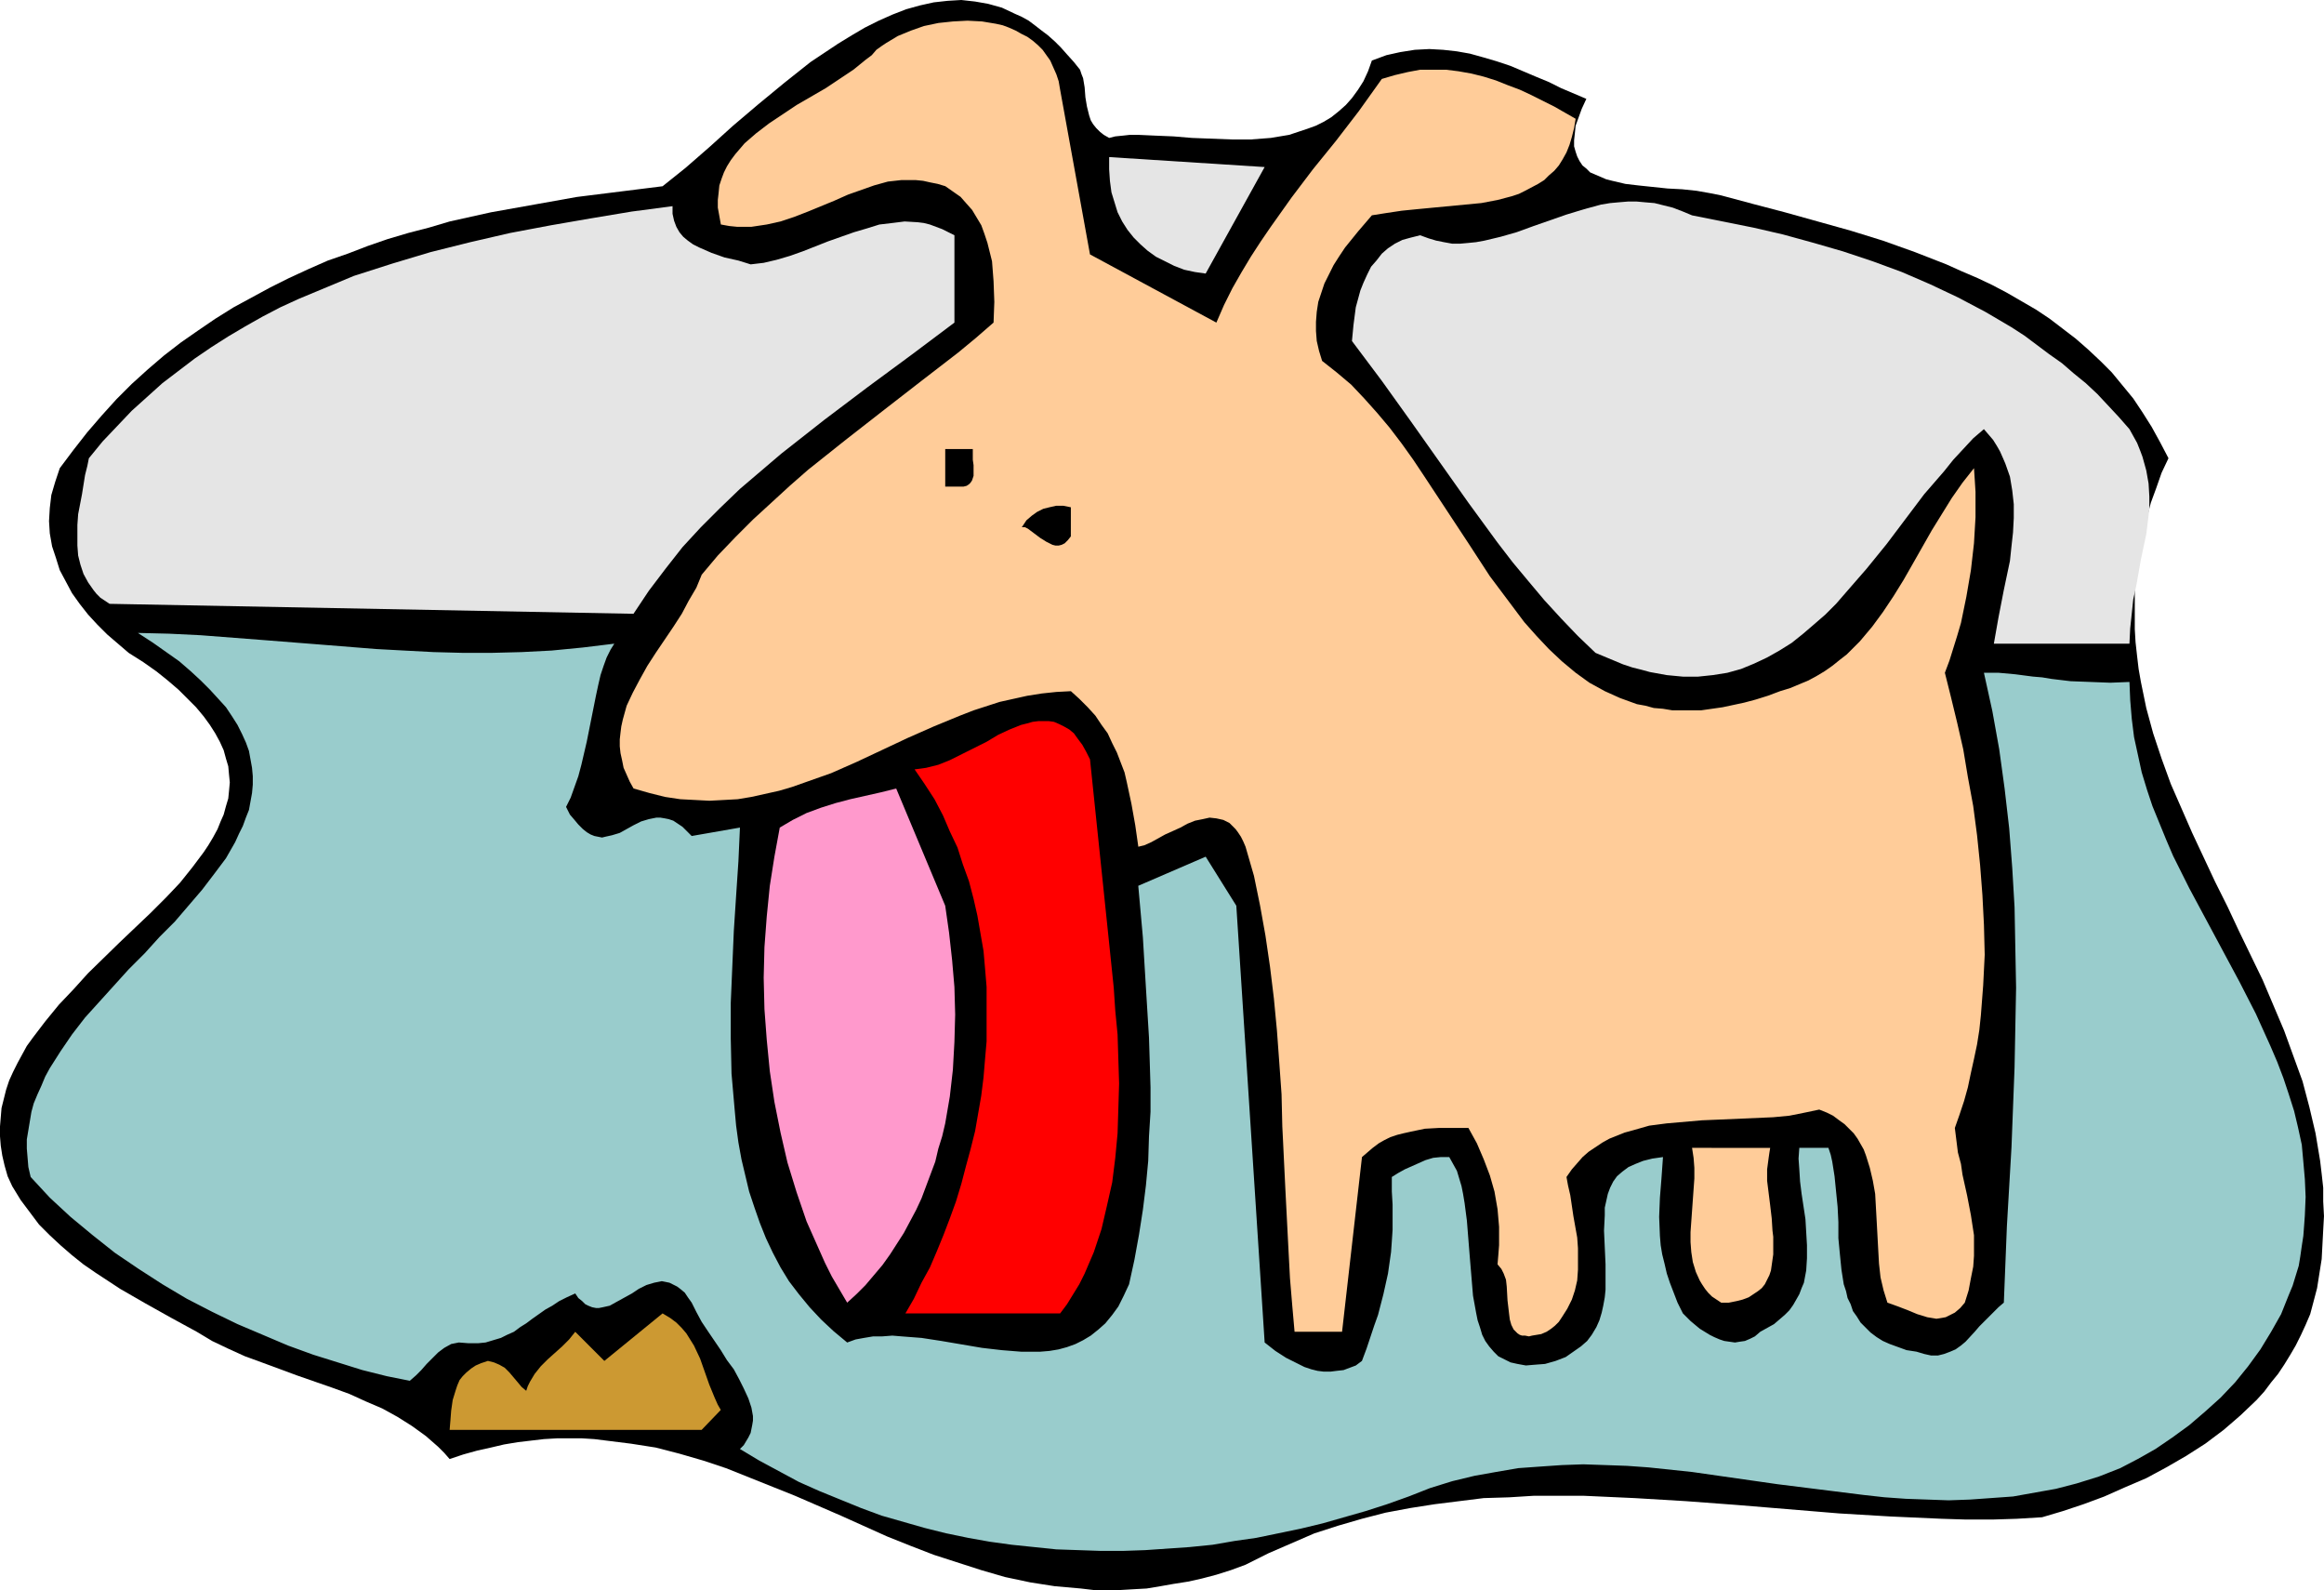
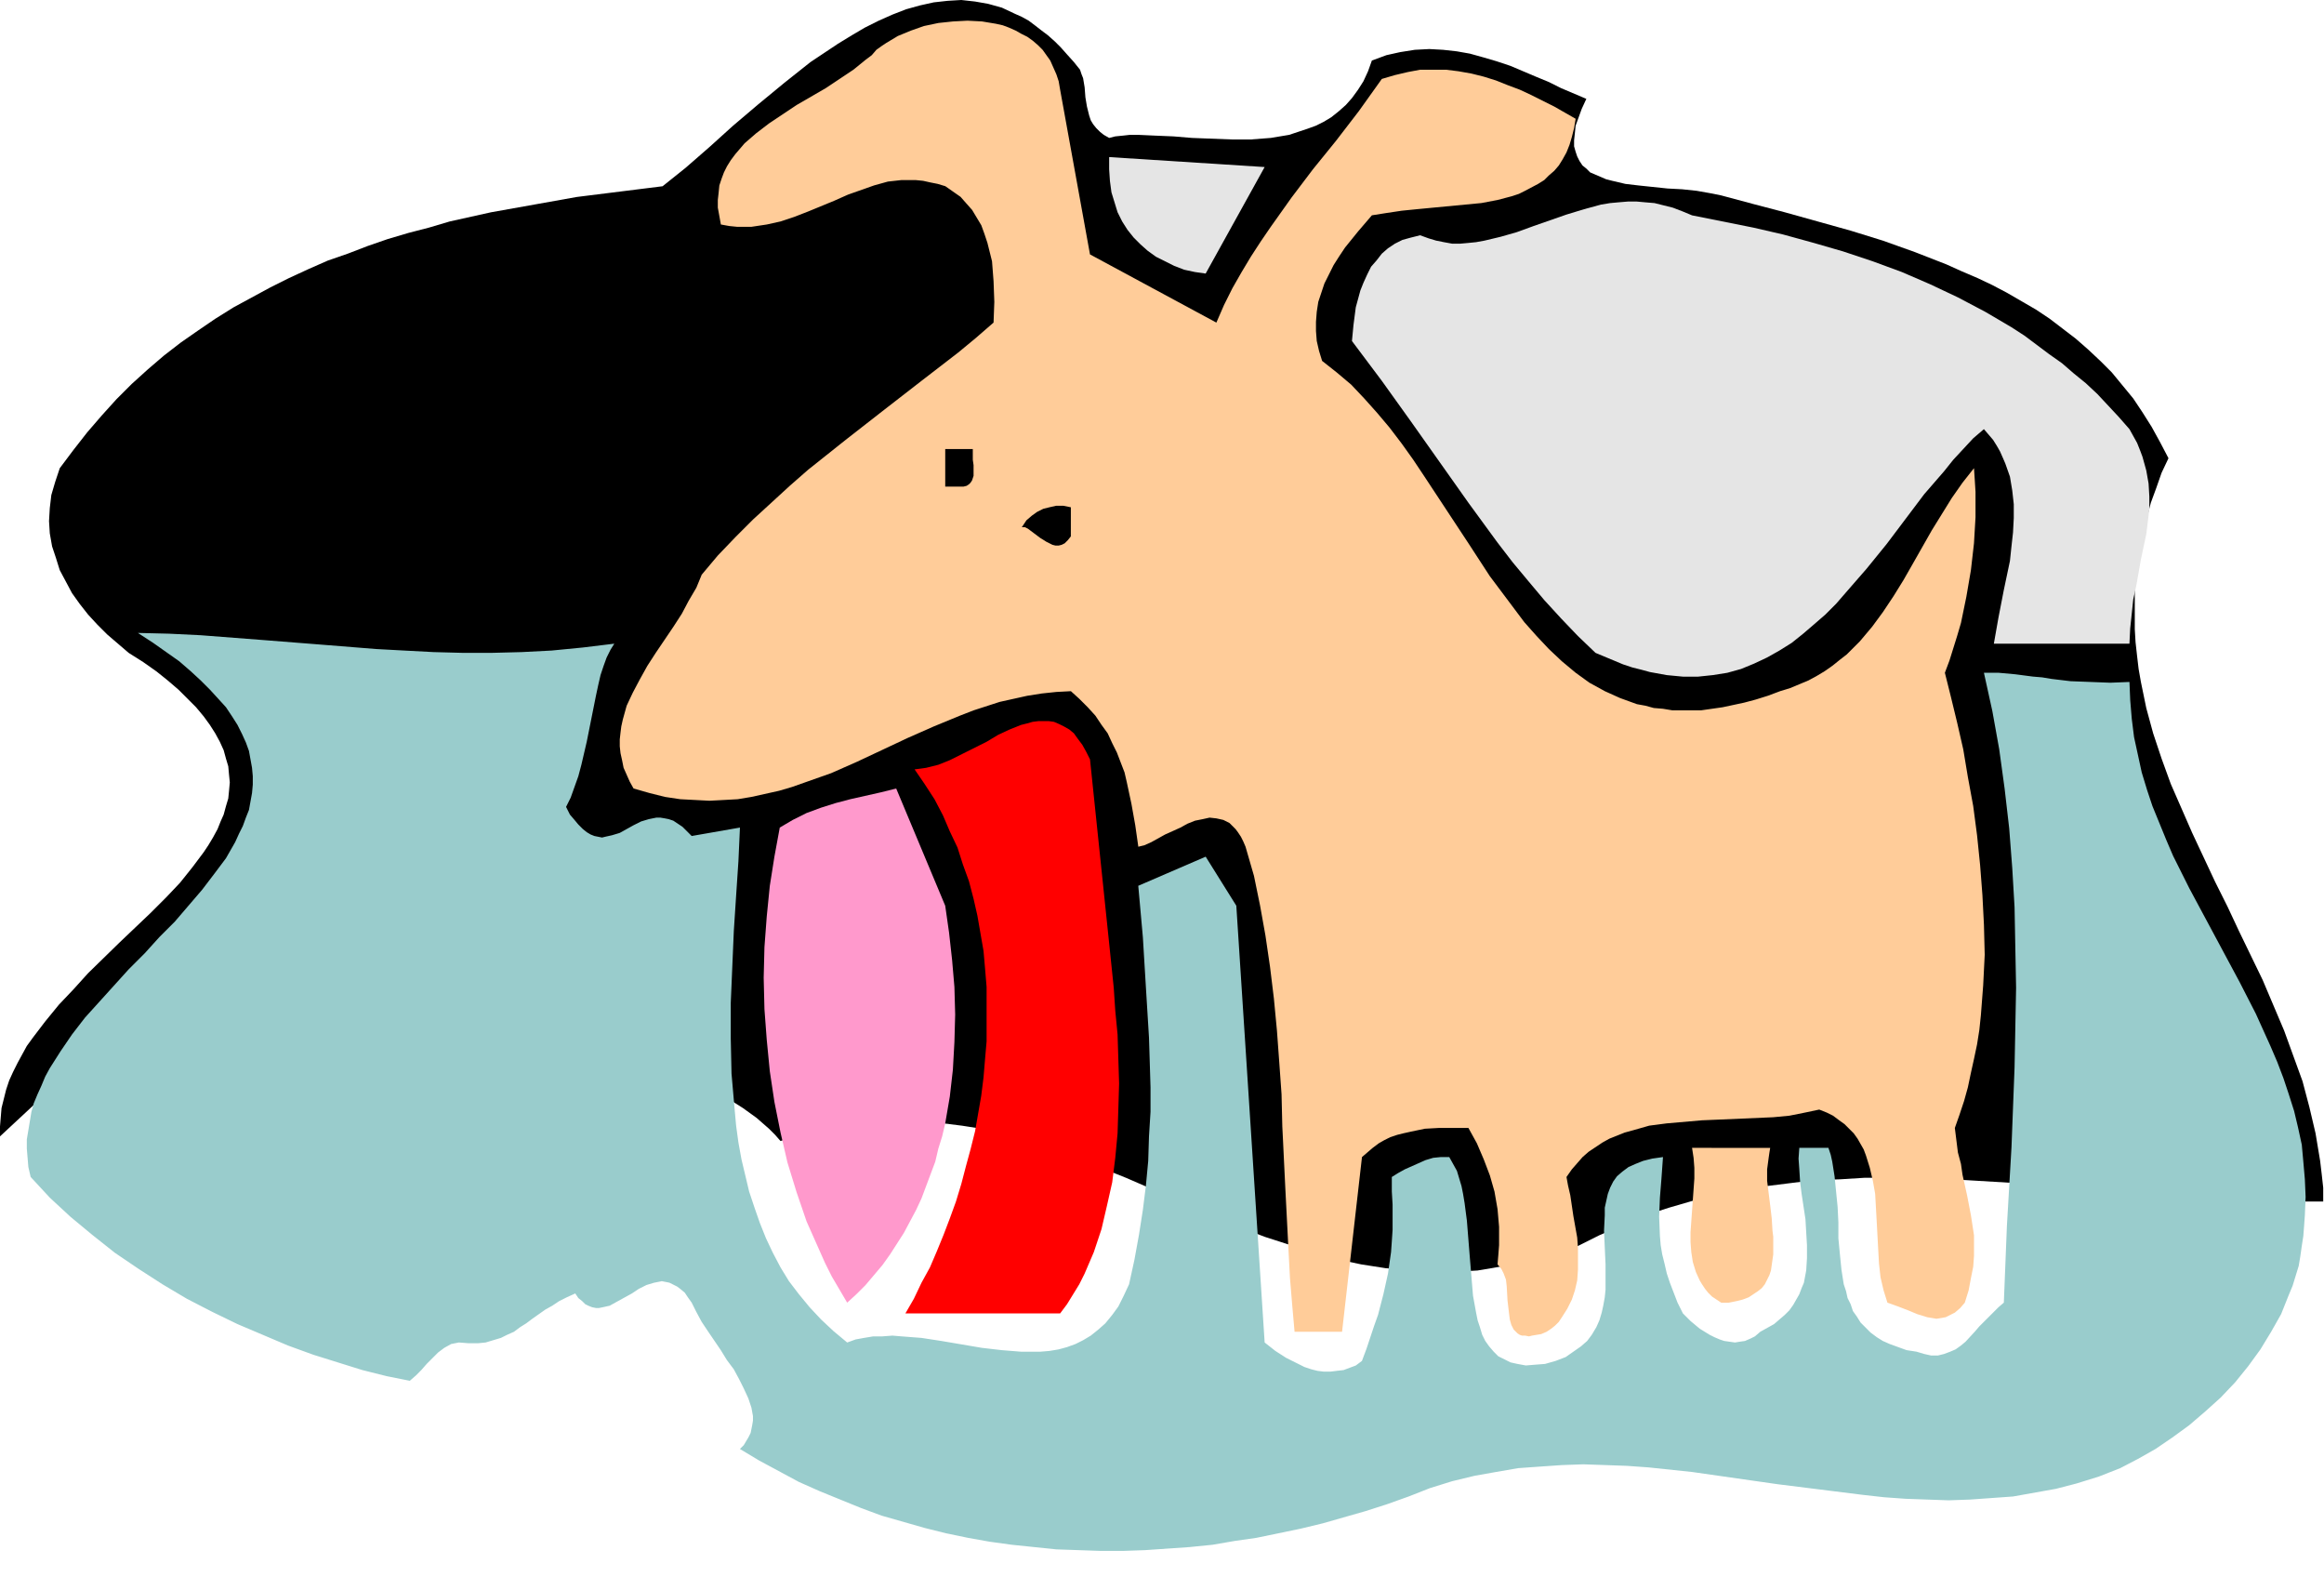
<svg xmlns="http://www.w3.org/2000/svg" xmlns:ns1="http://sodipodi.sourceforge.net/DTD/sodipodi-0.dtd" xmlns:ns2="http://www.inkscape.org/namespaces/inkscape" version="1.0" width="129.724mm" height="88.732mm" id="svg12" ns1:docname="Dog &amp; Bowl 03.wmf">
  <ns1:namedview id="namedview12" pagecolor="#ffffff" bordercolor="#000000" borderopacity="0.25" ns2:showpageshadow="2" ns2:pageopacity="0.0" ns2:pagecheckerboard="0" ns2:deskcolor="#d1d1d1" ns2:document-units="mm" />
  <defs id="defs1">
    <pattern id="WMFhbasepattern" patternUnits="userSpaceOnUse" width="6" height="6" x="0" y="0" />
  </defs>
-   <path style="fill:#000000;fill-opacity:1;fill-rule:evenodd;stroke:none" d="m 227.856,14.708 0.323,0.97 0.323,0.808 0.323,1.939 0.162,2.101 0.323,1.939 0.485,1.939 0.323,0.97 0.485,0.808 0.646,0.808 0.808,0.808 0.808,0.646 1.131,0.646 1.293,-0.323 1.616,-0.162 1.454,-0.162 h 1.778 l 3.555,0.162 3.878,0.162 3.878,0.323 4.202,0.162 4.202,0.162 h 4.04 l 4.202,-0.323 1.939,-0.323 1.939,-0.323 1.939,-0.646 1.939,-0.646 1.778,-0.646 1.616,-0.808 1.616,-0.97 1.616,-1.293 1.454,-1.293 1.293,-1.455 1.293,-1.778 1.131,-1.778 0.97,-2.101 0.808,-2.263 3.07,-1.131 2.909,-0.646 3.07,-0.485 3.07,-0.162 2.909,0.162 2.909,0.323 2.747,0.485 2.909,0.808 2.747,0.808 2.909,0.97 5.333,2.263 2.747,1.131 2.586,1.293 5.333,2.263 -0.97,2.101 -0.646,1.778 -0.646,1.778 -0.162,1.616 -0.162,1.455 v 1.293 l 0.323,1.131 0.323,0.97 0.485,0.97 0.646,0.97 0.808,0.646 0.808,0.808 1.131,0.485 1.131,0.485 1.131,0.485 1.293,0.323 2.747,0.646 2.747,0.323 6.141,0.646 3.07,0.162 3.07,0.323 2.747,0.485 2.424,0.485 6.626,1.778 6.787,1.778 6.949,1.939 6.949,1.939 6.787,2.101 6.787,2.424 6.626,2.586 3.232,1.455 3.394,1.455 3.07,1.455 3.07,1.616 3.07,1.778 3.07,1.778 2.909,1.939 2.747,2.101 2.747,2.101 2.586,2.263 2.586,2.424 2.424,2.424 2.262,2.748 2.262,2.748 1.939,2.909 1.939,3.071 1.778,3.232 1.778,3.394 -1.454,3.071 -1.131,3.232 -1.131,3.071 -0.808,3.071 -0.808,3.071 -0.485,3.071 -0.646,2.909 -0.323,2.909 -0.323,3.071 v 2.909 2.909 2.748 l 0.162,2.748 0.323,2.909 0.323,2.748 0.485,2.748 1.131,5.495 1.454,5.334 1.778,5.334 1.939,5.334 2.262,5.172 2.262,5.172 4.848,10.344 2.586,5.172 2.424,5.172 5.01,10.344 2.262,5.334 2.262,5.334 1.939,5.334 1.939,5.334 1.454,5.495 1.293,5.495 0.485,2.909 0.485,2.909 0.323,2.748 0.323,2.909 v 2.909 l 0.162,3.071 -0.162,2.909 -0.162,3.071 -0.162,3.071 -0.485,3.071 -0.485,3.071 -0.808,3.071 -0.646,2.424 -0.97,2.263 -0.97,2.101 -1.131,2.263 -1.131,1.939 -1.293,2.101 -1.293,1.939 -1.454,1.778 -1.454,1.939 -1.616,1.778 -3.394,3.232 -3.555,3.071 -3.878,2.909 -4.04,2.586 -4.202,2.424 -4.202,2.263 -4.525,1.939 -4.363,1.939 -4.363,1.616 -4.363,1.455 -4.363,1.293 -5.333,0.323 -5.171,0.162 h -5.494 l -5.171,-0.162 -10.827,-0.485 -10.827,-0.646 -21.493,-1.778 -10.827,-0.808 -10.827,-0.646 -10.666,-0.485 h -5.333 -5.333 l -5.171,0.323 -5.333,0.162 -5.171,0.646 -5.171,0.646 -5.171,0.808 -5.171,0.97 -5.01,1.293 -5.01,1.455 -5.01,1.616 -4.848,2.101 -4.848,2.101 -4.848,2.424 -3.07,1.131 -3.07,0.97 -3.07,0.808 -2.909,0.646 -3.07,0.485 -2.747,0.485 -2.909,0.485 -2.909,0.162 -2.747,0.162 h -2.747 -2.747 l -2.747,-0.323 -5.494,-0.485 -5.171,-0.808 -5.333,-1.131 -5.01,-1.455 -5.01,-1.616 -5.01,-1.616 -5.01,-1.939 -4.848,-1.939 -9.696,-4.364 -9.696,-4.202 -4.848,-1.939 -4.848,-1.939 -4.848,-1.939 -4.848,-1.616 -5.01,-1.455 -5.01,-1.293 -5.171,-0.808 -5.171,-0.646 -2.586,-0.323 -2.586,-0.162 h -2.747 -2.586 l -2.747,0.162 -2.747,0.323 -2.747,0.323 -2.909,0.485 -2.747,0.646 -2.909,0.646 -2.909,0.808 -2.909,0.97 -1.131,-1.293 -1.293,-1.293 -2.586,-2.263 -2.909,-2.101 -3.07,-1.939 -3.232,-1.778 -3.394,-1.455 -3.555,-1.616 -3.555,-1.293 -3.717,-1.293 -3.717,-1.293 -7.434,-2.748 -3.555,-1.293 -3.555,-1.616 -3.394,-1.616 -3.232,-1.939 -5.333,-2.909 -5.494,-3.071 -5.333,-3.071 -5.171,-3.394 -2.586,-1.778 -2.424,-1.939 -2.424,-2.101 -2.262,-2.101 -2.262,-2.263 -1.939,-2.586 -1.939,-2.586 -1.778,-2.909 -0.97,-2.101 -0.646,-2.263 -0.485,-2.101 -0.323,-2.101 L 0,239.686 v -2.101 l 0.162,-1.939 0.162,-1.939 0.485,-1.939 0.485,-1.939 0.646,-1.939 0.808,-1.778 0.97,-1.939 0.97,-1.778 0.97,-1.778 1.293,-1.778 2.586,-3.394 2.909,-3.556 3.07,-3.232 3.07,-3.394 6.626,-6.465 6.626,-6.303 3.232,-3.232 2.909,-3.071 2.586,-3.232 2.424,-3.232 0.97,-1.455 0.97,-1.616 0.97,-1.778 0.646,-1.616 0.646,-1.455 0.485,-1.778 0.485,-1.616 0.162,-1.616 0.162,-1.778 -0.162,-1.616 -0.162,-1.778 -0.485,-1.616 -0.485,-1.778 -0.808,-1.778 -0.97,-1.778 -1.131,-1.778 -1.293,-1.778 -1.616,-1.939 -1.778,-1.778 -1.939,-1.939 -2.262,-1.939 -2.424,-1.939 -2.747,-1.939 -3.07,-1.939 -2.262,-1.939 -2.262,-1.939 -2.101,-2.101 -1.939,-2.101 -1.778,-2.263 -1.616,-2.263 -1.293,-2.424 -1.293,-2.424 -0.808,-2.586 -0.808,-2.424 -0.485,-2.748 -0.162,-2.586 0.162,-2.748 0.323,-2.748 0.808,-2.748 0.97,-2.909 2.909,-3.879 2.909,-3.717 3.07,-3.556 3.07,-3.394 3.232,-3.232 3.394,-3.071 3.394,-2.909 3.555,-2.748 3.717,-2.586 3.555,-2.424 3.878,-2.424 3.878,-2.101 3.878,-2.101 3.878,-1.939 4.202,-1.939 4.04,-1.778 4.202,-1.455 4.202,-1.616 4.202,-1.455 4.363,-1.293 4.363,-1.131 4.363,-1.293 8.726,-1.939 9.05,-1.616 9.05,-1.616 9.05,-1.131 9.05,-1.131 2.424,-1.939 2.424,-1.939 5.01,-4.364 5.01,-4.525 5.333,-4.525 5.494,-4.525 5.494,-4.364 2.909,-1.939 2.909,-1.939 2.909,-1.778 2.747,-1.616 2.909,-1.455 2.909,-1.293 2.909,-1.131 2.909,-0.808 2.909,-0.646 2.909,-0.323 L 202.808,0 l 2.909,0.323 2.747,0.485 2.909,0.808 2.747,1.293 1.454,0.646 1.454,0.808 1.293,0.97 1.454,1.131 1.293,0.97 1.454,1.293 1.293,1.293 1.293,1.455 1.454,1.616 z" id="path1" />
+   <path style="fill:#000000;fill-opacity:1;fill-rule:evenodd;stroke:none" d="m 227.856,14.708 0.323,0.97 0.323,0.808 0.323,1.939 0.162,2.101 0.323,1.939 0.485,1.939 0.323,0.97 0.485,0.808 0.646,0.808 0.808,0.808 0.808,0.646 1.131,0.646 1.293,-0.323 1.616,-0.162 1.454,-0.162 h 1.778 l 3.555,0.162 3.878,0.162 3.878,0.323 4.202,0.162 4.202,0.162 h 4.04 l 4.202,-0.323 1.939,-0.323 1.939,-0.323 1.939,-0.646 1.939,-0.646 1.778,-0.646 1.616,-0.808 1.616,-0.97 1.616,-1.293 1.454,-1.293 1.293,-1.455 1.293,-1.778 1.131,-1.778 0.97,-2.101 0.808,-2.263 3.07,-1.131 2.909,-0.646 3.07,-0.485 3.07,-0.162 2.909,0.162 2.909,0.323 2.747,0.485 2.909,0.808 2.747,0.808 2.909,0.97 5.333,2.263 2.747,1.131 2.586,1.293 5.333,2.263 -0.97,2.101 -0.646,1.778 -0.646,1.778 -0.162,1.616 -0.162,1.455 v 1.293 l 0.323,1.131 0.323,0.97 0.485,0.97 0.646,0.97 0.808,0.646 0.808,0.808 1.131,0.485 1.131,0.485 1.131,0.485 1.293,0.323 2.747,0.646 2.747,0.323 6.141,0.646 3.07,0.162 3.07,0.323 2.747,0.485 2.424,0.485 6.626,1.778 6.787,1.778 6.949,1.939 6.949,1.939 6.787,2.101 6.787,2.424 6.626,2.586 3.232,1.455 3.394,1.455 3.07,1.455 3.07,1.616 3.07,1.778 3.07,1.778 2.909,1.939 2.747,2.101 2.747,2.101 2.586,2.263 2.586,2.424 2.424,2.424 2.262,2.748 2.262,2.748 1.939,2.909 1.939,3.071 1.778,3.232 1.778,3.394 -1.454,3.071 -1.131,3.232 -1.131,3.071 -0.808,3.071 -0.808,3.071 -0.485,3.071 -0.646,2.909 -0.323,2.909 -0.323,3.071 v 2.909 2.909 2.748 l 0.162,2.748 0.323,2.909 0.323,2.748 0.485,2.748 1.131,5.495 1.454,5.334 1.778,5.334 1.939,5.334 2.262,5.172 2.262,5.172 4.848,10.344 2.586,5.172 2.424,5.172 5.01,10.344 2.262,5.334 2.262,5.334 1.939,5.334 1.939,5.334 1.454,5.495 1.293,5.495 0.485,2.909 0.485,2.909 0.323,2.748 0.323,2.909 v 2.909 h -5.494 l -5.171,-0.162 -10.827,-0.485 -10.827,-0.646 -21.493,-1.778 -10.827,-0.808 -10.827,-0.646 -10.666,-0.485 h -5.333 -5.333 l -5.171,0.323 -5.333,0.162 -5.171,0.646 -5.171,0.646 -5.171,0.808 -5.171,0.97 -5.01,1.293 -5.01,1.455 -5.01,1.616 -4.848,2.101 -4.848,2.101 -4.848,2.424 -3.07,1.131 -3.07,0.97 -3.07,0.808 -2.909,0.646 -3.07,0.485 -2.747,0.485 -2.909,0.485 -2.909,0.162 -2.747,0.162 h -2.747 -2.747 l -2.747,-0.323 -5.494,-0.485 -5.171,-0.808 -5.333,-1.131 -5.01,-1.455 -5.01,-1.616 -5.01,-1.616 -5.01,-1.939 -4.848,-1.939 -9.696,-4.364 -9.696,-4.202 -4.848,-1.939 -4.848,-1.939 -4.848,-1.939 -4.848,-1.616 -5.01,-1.455 -5.01,-1.293 -5.171,-0.808 -5.171,-0.646 -2.586,-0.323 -2.586,-0.162 h -2.747 -2.586 l -2.747,0.162 -2.747,0.323 -2.747,0.323 -2.909,0.485 -2.747,0.646 -2.909,0.646 -2.909,0.808 -2.909,0.97 -1.131,-1.293 -1.293,-1.293 -2.586,-2.263 -2.909,-2.101 -3.07,-1.939 -3.232,-1.778 -3.394,-1.455 -3.555,-1.616 -3.555,-1.293 -3.717,-1.293 -3.717,-1.293 -7.434,-2.748 -3.555,-1.293 -3.555,-1.616 -3.394,-1.616 -3.232,-1.939 -5.333,-2.909 -5.494,-3.071 -5.333,-3.071 -5.171,-3.394 -2.586,-1.778 -2.424,-1.939 -2.424,-2.101 -2.262,-2.101 -2.262,-2.263 -1.939,-2.586 -1.939,-2.586 -1.778,-2.909 -0.97,-2.101 -0.646,-2.263 -0.485,-2.101 -0.323,-2.101 L 0,239.686 v -2.101 l 0.162,-1.939 0.162,-1.939 0.485,-1.939 0.485,-1.939 0.646,-1.939 0.808,-1.778 0.97,-1.939 0.97,-1.778 0.97,-1.778 1.293,-1.778 2.586,-3.394 2.909,-3.556 3.07,-3.232 3.07,-3.394 6.626,-6.465 6.626,-6.303 3.232,-3.232 2.909,-3.071 2.586,-3.232 2.424,-3.232 0.97,-1.455 0.97,-1.616 0.97,-1.778 0.646,-1.616 0.646,-1.455 0.485,-1.778 0.485,-1.616 0.162,-1.616 0.162,-1.778 -0.162,-1.616 -0.162,-1.778 -0.485,-1.616 -0.485,-1.778 -0.808,-1.778 -0.97,-1.778 -1.131,-1.778 -1.293,-1.778 -1.616,-1.939 -1.778,-1.778 -1.939,-1.939 -2.262,-1.939 -2.424,-1.939 -2.747,-1.939 -3.07,-1.939 -2.262,-1.939 -2.262,-1.939 -2.101,-2.101 -1.939,-2.101 -1.778,-2.263 -1.616,-2.263 -1.293,-2.424 -1.293,-2.424 -0.808,-2.586 -0.808,-2.424 -0.485,-2.748 -0.162,-2.586 0.162,-2.748 0.323,-2.748 0.808,-2.748 0.97,-2.909 2.909,-3.879 2.909,-3.717 3.07,-3.556 3.07,-3.394 3.232,-3.232 3.394,-3.071 3.394,-2.909 3.555,-2.748 3.717,-2.586 3.555,-2.424 3.878,-2.424 3.878,-2.101 3.878,-2.101 3.878,-1.939 4.202,-1.939 4.04,-1.778 4.202,-1.455 4.202,-1.616 4.202,-1.455 4.363,-1.293 4.363,-1.131 4.363,-1.293 8.726,-1.939 9.05,-1.616 9.05,-1.616 9.05,-1.131 9.05,-1.131 2.424,-1.939 2.424,-1.939 5.01,-4.364 5.01,-4.525 5.333,-4.525 5.494,-4.525 5.494,-4.364 2.909,-1.939 2.909,-1.939 2.909,-1.778 2.747,-1.616 2.909,-1.455 2.909,-1.293 2.909,-1.131 2.909,-0.808 2.909,-0.646 2.909,-0.323 L 202.808,0 l 2.909,0.323 2.747,0.485 2.909,0.808 2.747,1.293 1.454,0.646 1.454,0.808 1.293,0.97 1.454,1.131 1.293,0.97 1.454,1.293 1.293,1.293 1.293,1.455 1.454,1.616 z" id="path1" />
  <path style="fill:#ffcc99;fill-opacity:1;fill-rule:evenodd;stroke:none" d="m 223.654,18.91 6.302,34.749 26.664,14.384 1.616,-3.717 1.778,-3.556 1.939,-3.394 1.939,-3.232 2.101,-3.232 2.101,-3.071 4.363,-6.142 4.525,-5.98 4.848,-5.98 4.848,-6.303 2.424,-3.394 2.424,-3.394 2.747,-0.808 2.747,-0.646 2.586,-0.485 h 2.909 2.586 l 2.586,0.323 2.747,0.485 2.586,0.646 2.586,0.808 2.424,0.97 2.586,0.97 2.424,1.131 4.848,2.424 4.525,2.586 -0.323,1.939 -0.485,1.939 -0.485,1.616 -0.646,1.616 -0.808,1.455 -0.808,1.293 -0.97,1.131 -1.131,0.97 -0.97,0.97 -1.293,0.808 -2.747,1.455 -1.293,0.646 -1.454,0.485 -3.07,0.808 -3.394,0.646 -3.394,0.323 -6.787,0.646 -3.394,0.323 -3.232,0.323 -3.232,0.485 -3.07,0.485 -2.909,3.394 -2.747,3.394 -1.293,1.939 -1.131,1.778 -0.97,1.939 -0.97,1.939 -0.646,1.939 -0.646,1.939 -0.323,2.101 -0.162,2.101 v 1.939 l 0.162,2.101 0.485,2.101 0.646,2.101 3.07,2.424 3.07,2.586 2.747,2.909 2.747,3.071 2.586,3.071 2.586,3.394 2.424,3.394 2.262,3.394 4.686,7.111 4.686,7.111 4.525,6.95 2.424,3.232 2.424,3.232 2.424,3.232 2.586,2.909 2.586,2.748 2.747,2.586 2.909,2.424 2.909,2.101 3.232,1.778 3.232,1.455 1.778,0.646 1.778,0.646 1.778,0.323 1.778,0.485 1.939,0.162 1.939,0.323 h 2.101 1.939 2.101 l 2.262,-0.323 2.262,-0.323 2.262,-0.485 2.262,-0.485 2.424,-0.646 2.586,-0.808 2.586,-0.97 2.101,-0.646 1.939,-0.808 1.939,-0.808 1.778,-0.97 1.616,-0.97 1.616,-1.131 1.616,-1.293 1.454,-1.131 2.747,-2.748 2.586,-3.071 2.262,-3.071 2.262,-3.394 2.101,-3.394 1.939,-3.394 4.04,-7.111 2.101,-3.394 2.101,-3.394 2.262,-3.232 2.424,-3.071 0.162,2.424 0.162,2.586 v 2.586 2.748 l -0.323,5.495 -0.646,5.657 -0.97,5.657 -1.131,5.495 -0.808,2.748 -0.808,2.586 -0.808,2.586 -0.97,2.586 1.293,5.172 1.293,5.334 1.293,5.657 0.97,5.818 1.131,6.142 0.808,6.142 0.646,6.303 0.485,6.303 0.323,6.303 0.162,6.303 -0.323,6.465 -0.485,6.303 -0.323,3.071 -0.485,3.071 -0.646,3.071 -0.646,2.909 -0.646,3.071 -0.808,2.909 -0.97,2.909 -0.97,2.748 0.323,2.586 0.323,2.586 0.646,2.424 0.323,2.263 0.97,4.364 0.808,4.202 0.323,2.101 0.323,2.101 v 2.263 2.101 l -0.162,2.263 -0.485,2.424 -0.485,2.586 -0.808,2.586 -0.97,1.131 -1.131,0.97 -0.97,0.485 -0.97,0.485 -0.97,0.162 -0.97,0.162 -0.97,-0.162 -0.97,-0.162 -2.101,-0.646 -1.939,-0.808 -2.101,-0.808 -2.262,-0.808 -0.808,-2.586 -0.646,-2.748 -0.323,-2.909 -0.162,-2.909 -0.323,-5.98 -0.323,-5.818 -0.485,-2.748 -0.646,-2.748 -0.808,-2.586 -0.485,-1.293 -0.646,-1.131 -0.646,-1.131 -0.808,-1.131 -0.97,-0.97 -0.97,-0.97 -1.131,-0.808 -1.293,-0.97 -1.293,-0.646 -1.616,-0.646 -3.07,0.646 -3.232,0.646 -3.394,0.323 -3.717,0.162 -7.434,0.323 -3.878,0.162 -3.717,0.323 -3.717,0.323 -3.717,0.485 -3.394,0.97 -1.778,0.485 -1.616,0.646 -1.616,0.646 -1.454,0.808 -1.454,0.97 -1.454,0.97 -1.293,1.131 -1.131,1.293 -1.131,1.293 -1.131,1.616 0.323,1.778 0.485,2.101 0.646,4.364 0.808,4.525 0.162,2.263 v 2.263 2.263 l -0.162,2.263 -0.485,2.101 -0.646,1.939 -0.97,1.939 -1.131,1.778 -0.646,0.97 -0.808,0.808 -0.808,0.646 -0.97,0.646 -1.131,0.485 -0.97,0.162 -0.97,0.162 -0.646,0.162 -0.808,-0.162 h -0.646 l -0.485,-0.162 -0.485,-0.323 -0.808,-0.808 -0.485,-0.97 -0.323,-1.131 -0.162,-1.293 -0.323,-2.748 -0.162,-2.909 -0.162,-1.455 -0.485,-1.293 -0.485,-0.97 -0.808,-0.97 0.162,-1.939 0.162,-2.101 v -3.879 l -0.323,-3.717 -0.646,-3.717 -0.97,-3.394 -1.293,-3.394 -1.454,-3.394 -1.778,-3.232 h -3.232 -3.07 l -2.909,0.162 -3.07,0.646 -1.454,0.323 -1.293,0.323 -1.454,0.485 -1.293,0.646 -1.131,0.646 -1.293,0.97 -1.131,0.97 -1.131,0.97 -4.202,36.85 h -10.019 l -0.485,-5.495 -0.485,-5.818 -0.323,-6.142 -0.323,-6.303 -0.323,-6.303 -0.323,-6.627 -0.162,-3.394 -0.162,-3.232 -0.162,-6.788 -0.485,-6.788 -0.485,-6.627 -0.646,-6.788 -0.808,-6.627 -0.97,-6.627 -1.131,-6.303 -1.293,-6.303 -1.778,-6.142 -0.485,-1.131 -0.485,-0.97 -0.646,-0.97 -0.485,-0.646 -0.646,-0.646 -0.646,-0.646 -0.646,-0.323 -0.646,-0.323 -1.454,-0.323 -1.454,-0.162 -1.454,0.323 -1.616,0.323 -1.616,0.646 -1.454,0.808 -3.232,1.455 -2.909,1.616 -1.454,0.646 -1.293,0.323 -0.646,-4.525 -0.808,-4.525 -0.97,-4.525 -0.485,-2.101 -0.808,-2.101 -0.808,-2.101 -0.97,-1.939 -0.97,-2.101 -1.293,-1.778 -1.293,-1.939 -1.616,-1.778 -1.778,-1.778 -1.778,-1.616 -3.07,0.162 -3.07,0.323 -3.07,0.485 -2.909,0.646 -2.909,0.646 -5.494,1.778 -2.909,1.131 -5.494,2.263 -5.494,2.424 -10.666,5.01 -5.494,2.424 -5.494,1.939 -2.747,0.97 -2.747,0.808 -2.909,0.646 -2.909,0.646 -2.909,0.485 -2.909,0.162 -3.07,0.162 -3.07,-0.162 -3.07,-0.162 -3.232,-0.485 -3.232,-0.808 -3.394,-0.97 -0.808,-1.455 -0.646,-1.455 -0.646,-1.455 -0.323,-1.616 -0.323,-1.455 -0.162,-1.455 v -1.455 l 0.162,-1.455 0.162,-1.293 0.323,-1.455 0.808,-2.909 1.293,-2.748 1.454,-2.748 1.616,-2.909 1.778,-2.748 3.717,-5.495 1.778,-2.748 1.454,-2.748 1.616,-2.748 1.131,-2.748 3.394,-4.041 3.717,-3.879 3.717,-3.717 3.878,-3.556 3.878,-3.556 3.878,-3.394 7.918,-6.303 8.08,-6.303 7.918,-6.142 7.757,-5.98 3.717,-3.071 3.717,-3.232 0.162,-4.364 -0.162,-4.364 -0.162,-2.101 -0.162,-2.101 -0.485,-1.939 -0.485,-1.939 -0.646,-1.939 -0.646,-1.778 -0.97,-1.616 -0.97,-1.616 -1.293,-1.455 -1.131,-1.293 -1.616,-1.131 -1.616,-1.131 -1.616,-0.485 -1.616,-0.323 -1.454,-0.323 -1.616,-0.162 h -1.454 -1.454 l -2.909,0.323 -2.909,0.808 -2.747,0.97 -2.747,0.97 -2.909,1.293 -5.494,2.263 -2.909,1.131 -2.909,0.97 -2.909,0.646 -3.232,0.485 h -3.07 l -1.616,-0.162 -1.778,-0.323 -0.323,-1.778 -0.323,-1.778 v -1.616 l 0.162,-1.455 0.162,-1.616 0.485,-1.455 0.485,-1.293 0.646,-1.293 0.808,-1.293 0.97,-1.293 0.97,-1.131 0.97,-1.131 2.424,-2.101 2.747,-2.101 2.909,-1.939 2.909,-1.939 6.141,-3.556 2.909,-1.939 2.909,-1.939 2.586,-2.101 1.293,-0.97 0.97,-1.131 1.131,-0.808 0.97,-0.646 2.424,-1.455 2.747,-1.131 2.747,-0.97 3.07,-0.646 3.07,-0.323 3.07,-0.162 3.07,0.162 2.909,0.485 1.454,0.323 1.293,0.485 1.454,0.646 1.131,0.646 1.293,0.646 1.131,0.808 1.131,0.97 0.97,0.97 0.808,1.131 0.808,1.131 0.646,1.455 0.646,1.455 0.485,1.455 z" id="path2" />
  <path style="fill:#e5e5e5;fill-opacity:1;fill-rule:evenodd;stroke:none" d="m 254.358,57.699 -2.262,-0.323 -2.262,-0.485 -2.101,-0.808 -1.939,-0.97 -1.939,-0.97 -1.778,-1.293 -1.454,-1.293 -1.454,-1.455 -1.293,-1.616 -1.131,-1.778 -0.97,-1.939 -0.646,-2.101 -0.646,-2.101 -0.323,-2.424 -0.162,-2.424 v -2.586 l 32.805,2.101 z" id="path3" />
-   <path style="fill:#e5e5e5;fill-opacity:1;fill-rule:evenodd;stroke:none" d="m 158.368,55.76 2.747,-0.323 2.747,-0.646 2.747,-0.808 2.747,-0.97 5.333,-2.101 5.494,-1.939 2.747,-0.808 2.586,-0.808 2.747,-0.323 2.586,-0.323 2.747,0.162 1.293,0.162 1.293,0.323 1.293,0.485 1.293,0.485 1.293,0.646 1.293,0.646 v 18.425 l -9.05,6.788 -9.211,6.788 -9.211,6.95 -4.525,3.556 -4.525,3.556 -4.363,3.717 -4.363,3.717 -4.202,4.041 -4.04,4.041 -3.878,4.202 -3.555,4.525 -3.555,4.687 -3.232,4.849 -110.534,-2.101 -0.97,-0.646 -0.97,-0.646 -0.808,-0.808 -0.646,-0.808 -1.131,-1.616 -0.97,-1.778 -0.646,-1.939 -0.485,-1.939 -0.162,-2.101 v -2.263 -2.101 l 0.162,-2.263 0.808,-4.202 0.646,-4.041 0.485,-1.939 0.323,-1.616 2.909,-3.556 3.07,-3.232 3.07,-3.232 3.232,-2.909 3.232,-2.909 3.394,-2.586 3.394,-2.586 3.555,-2.424 3.555,-2.263 3.555,-2.101 3.717,-2.101 3.717,-1.939 3.878,-1.778 3.878,-1.616 3.878,-1.616 3.878,-1.616 4.04,-1.293 4.04,-1.293 8.08,-2.424 8.403,-2.101 8.403,-1.939 8.565,-1.616 8.403,-1.455 8.726,-1.455 8.565,-1.131 v 1.616 l 0.323,1.455 0.485,1.293 0.646,1.131 0.808,0.97 0.97,0.808 1.131,0.808 1.293,0.646 2.586,1.131 2.747,0.97 2.909,0.646 z" id="path4" />
  <path style="fill:#e5e5e5;fill-opacity:1;fill-rule:evenodd;stroke:none" d="m 449.247,90.509 0.808,1.455 0.808,1.455 0.646,1.616 0.485,1.293 0.808,2.909 0.485,2.748 0.162,2.748 v 2.586 l -0.323,2.748 -0.323,2.586 -1.131,5.334 -0.97,5.495 -0.646,2.909 -0.323,3.071 -0.323,3.071 -0.162,3.232 h -28.603 l 0.485,-2.748 0.485,-2.748 1.131,-5.818 1.293,-6.142 0.323,-3.071 0.323,-2.909 0.162,-3.071 v -2.909 l -0.323,-2.909 -0.485,-2.909 -0.97,-2.748 -0.485,-1.131 -0.646,-1.455 -0.646,-1.131 -0.808,-1.293 -0.97,-1.131 -0.97,-1.131 -2.262,1.939 -2.101,2.263 -2.101,2.263 -1.939,2.424 -4.202,4.849 -7.918,10.505 -4.202,5.172 -4.363,5.01 -2.101,2.424 -2.262,2.263 -2.424,2.101 -2.262,1.939 -2.424,1.939 -2.586,1.616 -2.586,1.455 -2.747,1.293 -2.747,1.131 -2.909,0.808 -3.07,0.485 -3.07,0.323 h -3.232 l -3.394,-0.323 -1.778,-0.323 -1.778,-0.323 -1.778,-0.485 -1.939,-0.485 -1.939,-0.646 -1.939,-0.808 -1.939,-0.808 -1.939,-0.808 -3.717,-3.556 -3.555,-3.717 -3.555,-3.879 -3.394,-4.041 -3.232,-3.879 -3.232,-4.202 -6.141,-8.404 -12.12,-17.132 -6.141,-8.566 -6.302,-8.404 0.323,-3.394 0.485,-3.717 0.485,-1.778 0.485,-1.778 0.646,-1.616 0.808,-1.778 0.808,-1.616 1.131,-1.293 1.131,-1.455 1.293,-1.131 1.454,-0.97 1.616,-0.808 1.778,-0.485 1.939,-0.485 1.778,0.646 1.616,0.485 1.616,0.323 1.778,0.323 h 1.616 l 1.778,-0.162 1.616,-0.162 1.778,-0.323 3.394,-0.808 3.394,-0.97 3.555,-1.293 6.949,-2.424 3.717,-1.131 3.555,-0.97 1.939,-0.323 1.778,-0.162 1.939,-0.162 h 1.939 l 1.778,0.162 1.939,0.162 1.939,0.485 1.939,0.485 2.101,0.808 1.939,0.808 6.464,1.293 6.464,1.293 6.302,1.455 6.464,1.778 6.141,1.778 6.302,2.101 6.141,2.263 5.979,2.586 5.818,2.748 5.818,3.071 5.494,3.232 2.747,1.778 2.586,1.939 2.586,1.939 2.747,1.939 2.424,2.101 2.586,2.101 2.424,2.263 2.262,2.424 2.262,2.424 z" id="path5" />
  <path style="fill:#000000;fill-opacity:1;fill-rule:evenodd;stroke:none" d="m 205.232,94.711 v 0.97 1.293 l 0.162,1.131 v 1.131 1.131 l -0.323,0.97 -0.323,0.485 -0.323,0.323 -0.485,0.323 -0.646,0.162 h -3.878 v -7.919 z" id="path6" />
  <path style="fill:#000000;fill-opacity:1;fill-rule:evenodd;stroke:none" d="m 225.917,113.136 -0.646,0.808 -0.646,0.646 -0.646,0.323 -0.646,0.162 h -0.646 l -0.646,-0.162 -1.293,-0.646 -1.293,-0.808 -1.293,-0.97 -1.293,-0.97 -0.646,-0.323 h -0.646 l 0.97,-1.455 1.131,-0.97 1.131,-0.808 1.293,-0.646 1.293,-0.323 1.454,-0.323 h 1.454 l 1.616,0.323 z" id="path7" />
  <path style="fill:#99cccc;fill-opacity:1;fill-rule:evenodd;stroke:none" d="m 129.603,135.763 -0.808,1.293 -0.808,1.616 -0.646,1.778 -0.646,1.939 -0.485,2.101 -0.485,2.263 -0.97,4.849 -0.97,4.849 -1.131,4.849 -0.646,2.424 -0.808,2.263 -0.808,2.263 -0.97,1.939 0.808,1.616 0.97,1.131 0.808,0.97 0.97,0.97 0.808,0.646 0.808,0.485 0.808,0.323 0.808,0.162 0.808,0.162 0.646,-0.162 1.454,-0.323 1.616,-0.485 1.454,-0.808 1.454,-0.808 1.616,-0.808 1.616,-0.485 1.616,-0.323 h 0.808 l 0.97,0.162 0.808,0.162 0.97,0.323 0.97,0.646 0.97,0.646 0.97,0.97 0.97,0.97 10.181,-1.778 -0.323,7.111 -0.485,7.273 -0.485,7.435 -0.323,7.596 -0.323,7.596 v 7.435 l 0.162,7.435 0.323,3.717 0.323,3.717 0.323,3.556 0.485,3.556 0.646,3.556 0.808,3.394 0.808,3.394 1.131,3.394 1.131,3.232 1.293,3.232 1.454,3.071 1.616,3.071 1.778,2.909 2.101,2.748 2.262,2.748 2.424,2.586 2.586,2.424 2.909,2.424 1.778,-0.646 1.778,-0.323 1.939,-0.323 h 1.939 l 2.101,-0.162 1.939,0.162 4.202,0.323 4.202,0.646 8.565,1.455 4.202,0.485 4.04,0.323 h 2.101 1.939 l 1.939,-0.162 1.939,-0.323 1.778,-0.485 1.778,-0.646 1.616,-0.808 1.616,-0.97 1.616,-1.293 1.454,-1.293 1.454,-1.778 1.293,-1.778 1.131,-2.263 1.131,-2.424 1.131,-5.172 0.97,-5.334 0.808,-5.172 0.646,-5.172 0.485,-5.172 0.162,-5.172 0.323,-5.172 v -5.172 l -0.162,-5.334 -0.162,-5.172 -0.646,-10.505 -0.646,-10.667 -0.97,-10.829 14.221,-6.142 6.464,10.344 5.979,92.125 2.262,1.778 2.262,1.455 2.586,1.293 1.293,0.646 1.454,0.485 1.293,0.323 1.293,0.162 h 1.454 l 1.293,-0.162 1.454,-0.162 1.293,-0.485 1.293,-0.485 1.293,-0.97 0.97,-2.586 0.808,-2.424 0.808,-2.424 0.808,-2.263 1.131,-4.364 0.97,-4.364 0.646,-4.525 0.162,-2.263 0.162,-2.424 v -2.586 -2.748 l -0.162,-2.748 v -3.071 l 1.293,-0.808 1.454,-0.808 2.909,-1.293 1.454,-0.646 1.616,-0.485 1.616,-0.162 h 1.778 l 0.808,1.455 0.808,1.455 0.485,1.616 0.485,1.616 0.323,1.616 0.323,1.939 0.485,3.717 0.323,4.041 0.323,4.041 0.323,3.879 0.323,3.879 0.323,1.778 0.323,1.778 0.323,1.616 0.485,1.455 0.485,1.616 0.646,1.293 0.808,1.131 0.97,1.131 0.97,0.97 1.293,0.646 1.293,0.646 1.454,0.323 1.778,0.323 1.939,-0.162 2.101,-0.162 2.262,-0.646 2.101,-0.808 1.616,-1.131 1.616,-1.131 1.293,-1.131 0.97,-1.293 0.97,-1.616 0.646,-1.455 0.485,-1.616 0.323,-1.455 0.323,-1.778 0.162,-1.616 v -1.778 -3.556 l -0.323,-7.111 0.162,-3.232 v -1.616 l 0.323,-1.455 0.323,-1.455 0.485,-1.293 0.646,-1.293 0.808,-1.131 1.131,-0.97 1.293,-0.97 1.454,-0.646 1.616,-0.646 1.939,-0.485 2.262,-0.323 -0.323,4.525 -0.323,4.041 -0.162,4.041 0.162,4.041 0.162,1.939 0.323,1.939 0.485,1.939 0.485,2.101 0.646,1.939 0.808,2.101 0.808,2.101 1.131,2.263 1.616,1.616 1.939,1.616 2.101,1.293 0.97,0.485 1.131,0.485 0.97,0.323 1.131,0.162 1.131,0.162 0.97,-0.162 1.131,-0.162 1.131,-0.485 0.97,-0.485 1.131,-0.97 1.454,-0.808 1.454,-0.808 1.131,-0.97 1.131,-0.97 0.97,-0.97 0.808,-1.131 0.646,-1.131 0.646,-1.131 0.485,-1.293 0.485,-1.131 0.485,-2.586 0.162,-2.586 v -2.748 l -0.162,-2.748 -0.162,-2.748 -0.808,-5.334 -0.323,-2.586 -0.162,-2.586 -0.162,-2.263 0.162,-2.263 h 6.141 l 0.485,1.455 0.323,1.455 0.485,3.071 0.323,3.232 0.323,3.232 0.162,3.232 v 1.778 1.616 l 0.323,3.394 0.323,3.232 0.485,3.071 0.485,1.455 0.323,1.455 0.646,1.293 0.485,1.455 0.808,1.131 0.808,1.293 0.97,0.97 1.131,1.131 1.293,0.97 1.293,0.808 1.454,0.646 1.778,0.646 1.778,0.646 2.101,0.323 1.616,0.485 1.454,0.323 h 1.454 l 1.293,-0.323 1.293,-0.485 1.131,-0.485 1.131,-0.808 0.97,-0.808 1.939,-2.101 0.97,-1.131 0.97,-0.97 2.101,-2.101 0.97,-0.97 1.131,-0.97 0.646,-16.162 0.97,-16.647 0.646,-16.809 0.162,-8.404 0.162,-8.404 -0.162,-8.404 -0.162,-8.566 -0.485,-8.243 -0.646,-8.404 -0.97,-8.404 -1.131,-8.243 -1.454,-8.081 -1.778,-8.081 h 1.454 1.616 l 3.555,0.323 3.717,0.485 1.939,0.162 1.939,0.323 4.04,0.485 4.202,0.162 4.202,0.162 4.04,-0.162 0.162,3.879 0.323,3.879 0.485,3.879 0.808,3.717 0.808,3.717 1.131,3.717 1.131,3.394 1.454,3.556 1.454,3.556 1.454,3.394 3.394,6.788 3.555,6.627 7.11,13.253 3.394,6.627 3.07,6.788 1.454,3.394 1.293,3.394 1.131,3.394 1.131,3.556 0.808,3.394 0.808,3.717 0.323,3.556 0.323,3.717 0.162,3.717 -0.162,3.879 -0.162,2.263 -0.162,2.101 -0.323,2.101 -0.323,2.263 -0.323,1.939 -0.646,2.101 -0.646,2.101 -0.808,1.939 -1.616,4.041 -2.101,3.717 -2.262,3.717 -2.586,3.556 -2.747,3.394 -3.07,3.232 -3.232,2.909 -3.394,2.909 -3.555,2.586 -3.555,2.424 -3.717,2.101 -3.717,1.939 -4.525,1.778 -4.686,1.455 -4.363,1.131 -4.525,0.808 -4.525,0.808 -4.525,0.323 -4.525,0.323 -4.525,0.162 -4.525,-0.162 -4.525,-0.162 -4.525,-0.323 -4.363,-0.485 -9.05,-1.131 -9.05,-1.131 -9.05,-1.293 -9.05,-1.293 -9.211,-0.97 -4.525,-0.323 -4.525,-0.162 -4.686,-0.162 -4.525,0.162 -4.686,0.323 -4.525,0.323 -4.686,0.808 -4.525,0.808 -4.686,1.131 -4.686,1.455 -4.525,1.778 -4.525,1.616 -4.525,1.455 -4.525,1.293 -4.525,1.293 -4.686,1.131 -4.686,0.97 -4.686,0.97 -4.525,0.646 -4.686,0.808 -4.848,0.485 -4.686,0.323 -4.686,0.323 -4.686,0.162 h -4.686 l -4.686,-0.162 -4.686,-0.162 -4.686,-0.485 -4.686,-0.485 -4.686,-0.646 -4.525,-0.808 -4.686,-0.97 -4.525,-1.131 -4.525,-1.293 -4.525,-1.293 -4.363,-1.616 -4.363,-1.778 -4.363,-1.778 -4.363,-1.939 -4.202,-2.263 -4.202,-2.263 -4.04,-2.424 0.808,-0.808 0.485,-0.808 0.485,-0.808 0.485,-0.97 0.162,-0.808 0.162,-0.808 0.162,-0.97 v -0.97 l -0.323,-1.778 -0.646,-1.939 -0.97,-2.101 -0.97,-1.939 -1.131,-2.101 -1.454,-1.939 -1.293,-2.101 -2.747,-4.041 -1.293,-1.939 -1.131,-2.101 -0.97,-1.939 -0.808,-1.131 -0.646,-0.97 -0.97,-0.808 -0.646,-0.485 -0.97,-0.485 -0.646,-0.323 -0.808,-0.162 -0.808,-0.162 -0.808,0.162 -0.808,0.162 -1.616,0.485 -1.616,0.808 -1.454,0.97 -3.232,1.778 -1.454,0.808 -1.454,0.323 -0.808,0.162 h -0.646 l -0.808,-0.162 -0.808,-0.323 -0.646,-0.323 -0.646,-0.646 -0.808,-0.646 -0.646,-0.97 -1.778,0.808 -1.616,0.808 -1.454,0.97 -1.454,0.808 -2.747,1.939 -1.293,0.97 -1.293,0.808 -1.293,0.97 -1.454,0.646 -1.293,0.646 -1.616,0.485 -1.616,0.485 -1.616,0.162 h -1.939 l -2.101,-0.162 -0.808,0.162 -0.808,0.162 -1.454,0.808 -1.293,0.97 -1.131,1.131 -1.293,1.293 -1.131,1.293 -1.131,1.131 -1.293,1.131 -4.848,-0.97 -5.171,-1.293 -5.171,-1.616 -5.171,-1.616 -5.333,-1.939 -5.333,-2.263 -5.333,-2.263 -5.333,-2.586 -5.333,-2.748 -5.171,-3.071 -5.01,-3.232 -5.01,-3.394 -4.686,-3.717 -4.686,-3.879 -4.363,-4.041 -4.04,-4.364 -0.485,-2.101 -0.162,-1.939 -0.162,-1.939 v -1.939 l 0.323,-1.939 0.323,-1.939 0.323,-1.939 0.485,-1.778 0.808,-1.939 0.808,-1.778 0.808,-1.939 0.97,-1.778 2.262,-3.556 2.424,-3.556 2.747,-3.556 3.07,-3.394 6.141,-6.788 3.394,-3.394 3.07,-3.394 3.232,-3.232 2.909,-3.394 2.909,-3.394 2.586,-3.394 2.424,-3.232 1.939,-3.394 0.808,-1.778 0.808,-1.616 0.646,-1.778 0.646,-1.616 0.323,-1.778 0.323,-1.778 0.162,-1.778 v -1.778 l -0.162,-1.778 -0.323,-1.778 -0.323,-1.778 -0.646,-1.778 -0.808,-1.778 -0.97,-1.939 -1.131,-1.778 -1.293,-1.939 -1.616,-1.778 -1.778,-1.939 -1.939,-1.939 -2.101,-1.939 -2.424,-2.101 -2.747,-1.939 -2.747,-1.939 -3.232,-2.101 6.626,0.162 6.626,0.323 6.302,0.485 6.302,0.485 6.141,0.485 6.141,0.485 12.12,0.97 5.979,0.323 6.141,0.323 6.141,0.162 h 6.141 l 6.302,-0.162 6.302,-0.323 6.626,-0.646 z" id="path8" />
  <path style="fill:#ff0000;fill-opacity:1;fill-rule:evenodd;stroke:none" d="m 233.997,198.957 0.485,4.687 0.485,4.687 0.323,4.849 0.485,5.01 0.162,5.172 0.162,5.172 -0.162,5.334 -0.162,5.172 -0.485,5.172 -0.646,5.172 -1.131,5.01 -1.131,4.849 -0.808,2.424 -0.808,2.424 -0.97,2.263 -0.97,2.263 -1.131,2.263 -1.293,2.101 -1.293,2.101 -1.454,1.939 h -32.643 l 1.778,-3.071 1.616,-3.394 1.778,-3.232 1.454,-3.394 1.454,-3.556 1.293,-3.394 1.293,-3.556 1.131,-3.717 0.97,-3.717 0.97,-3.556 0.97,-3.879 0.646,-3.717 0.646,-3.717 0.485,-3.879 0.323,-3.879 0.323,-3.717 v -3.879 -3.879 -3.717 l -0.323,-3.879 -0.323,-3.717 -0.646,-3.717 -0.646,-3.717 -0.808,-3.556 -0.97,-3.717 -1.293,-3.556 -1.131,-3.556 -1.616,-3.394 -1.454,-3.394 -1.778,-3.394 -2.101,-3.232 -2.101,-3.071 1.293,-0.162 1.131,-0.162 2.586,-0.646 2.424,-0.97 2.586,-1.293 5.171,-2.586 2.424,-1.455 2.424,-1.131 2.424,-0.97 1.293,-0.323 1.131,-0.323 1.293,-0.162 h 1.131 0.97 l 1.131,0.162 1.131,0.485 0.97,0.485 1.131,0.646 0.97,0.808 0.808,1.131 0.97,1.293 0.808,1.455 0.808,1.616 z" id="path9" />
  <path style="fill:#ff99cc;fill-opacity:1;fill-rule:evenodd;stroke:none" d="m 199.414,191.038 0.808,5.657 0.646,5.818 0.485,5.657 0.162,5.818 -0.162,5.818 -0.323,5.818 -0.646,5.657 -0.97,5.657 -0.646,2.748 -0.808,2.586 -0.646,2.748 -0.97,2.586 -0.97,2.586 -0.97,2.586 -1.131,2.424 -1.293,2.424 -1.293,2.424 -1.454,2.263 -1.454,2.263 -1.616,2.263 -1.778,2.101 -1.778,2.101 -1.939,1.939 -1.939,1.778 -1.616,-2.748 -1.616,-2.748 -1.454,-2.909 -1.293,-2.909 -1.293,-2.909 -1.293,-2.909 -2.101,-6.142 -1.939,-6.303 -1.454,-6.303 -1.293,-6.465 -0.97,-6.465 -0.646,-6.627 -0.485,-6.465 -0.162,-6.627 0.162,-6.465 0.485,-6.465 0.646,-6.465 0.97,-6.142 1.131,-6.142 2.747,-1.616 2.909,-1.455 3.07,-1.131 3.07,-0.97 3.07,-0.808 6.464,-1.455 3.232,-0.808 z" id="path10" />
  <path style="fill:#ffcc99;fill-opacity:1;fill-rule:evenodd;stroke:none" d="m 373.457,242.11 -0.162,0.97 -0.162,1.131 -0.323,2.424 v 2.424 l 0.323,2.586 0.323,2.586 0.323,2.748 0.162,2.586 0.162,1.293 v 1.293 2.424 l -0.323,2.263 -0.162,1.131 -0.323,0.97 -0.485,0.97 -0.485,0.97 -0.646,0.808 -0.808,0.646 -0.97,0.646 -0.97,0.646 -1.293,0.485 -1.293,0.323 -1.616,0.323 h -1.616 l -0.97,-0.646 -0.97,-0.646 -0.808,-0.808 -0.646,-0.808 -0.646,-0.97 -0.485,-0.808 -0.808,-1.778 -0.646,-2.101 -0.323,-2.101 -0.162,-2.101 v -2.101 l 0.323,-4.525 0.323,-4.525 0.162,-2.263 v -2.263 l -0.162,-2.101 -0.323,-2.101 z" id="path11" />
-   <path style="fill:#cc9932;fill-opacity:1;fill-rule:evenodd;stroke:none" d="m 152.065,297.385 -4.04,4.202 H 94.859 l 0.162,-1.939 0.162,-2.101 0.323,-2.263 0.646,-2.101 0.323,-0.97 0.485,-1.131 0.646,-0.808 0.808,-0.808 0.97,-0.808 0.97,-0.646 1.131,-0.485 1.454,-0.485 0.646,0.162 0.646,0.162 1.131,0.485 1.131,0.646 0.97,0.97 1.778,2.101 0.808,0.97 0.97,0.808 0.323,-0.97 0.485,-0.97 0.97,-1.616 1.293,-1.616 1.454,-1.455 3.07,-2.748 1.454,-1.455 1.293,-1.616 6.141,6.142 12.282,-10.021 1.616,0.97 1.293,0.97 1.131,1.131 0.97,1.131 0.808,1.293 0.808,1.293 1.293,2.748 0.97,2.748 0.97,2.748 1.131,2.748 0.646,1.455 z" id="path12" />
</svg>